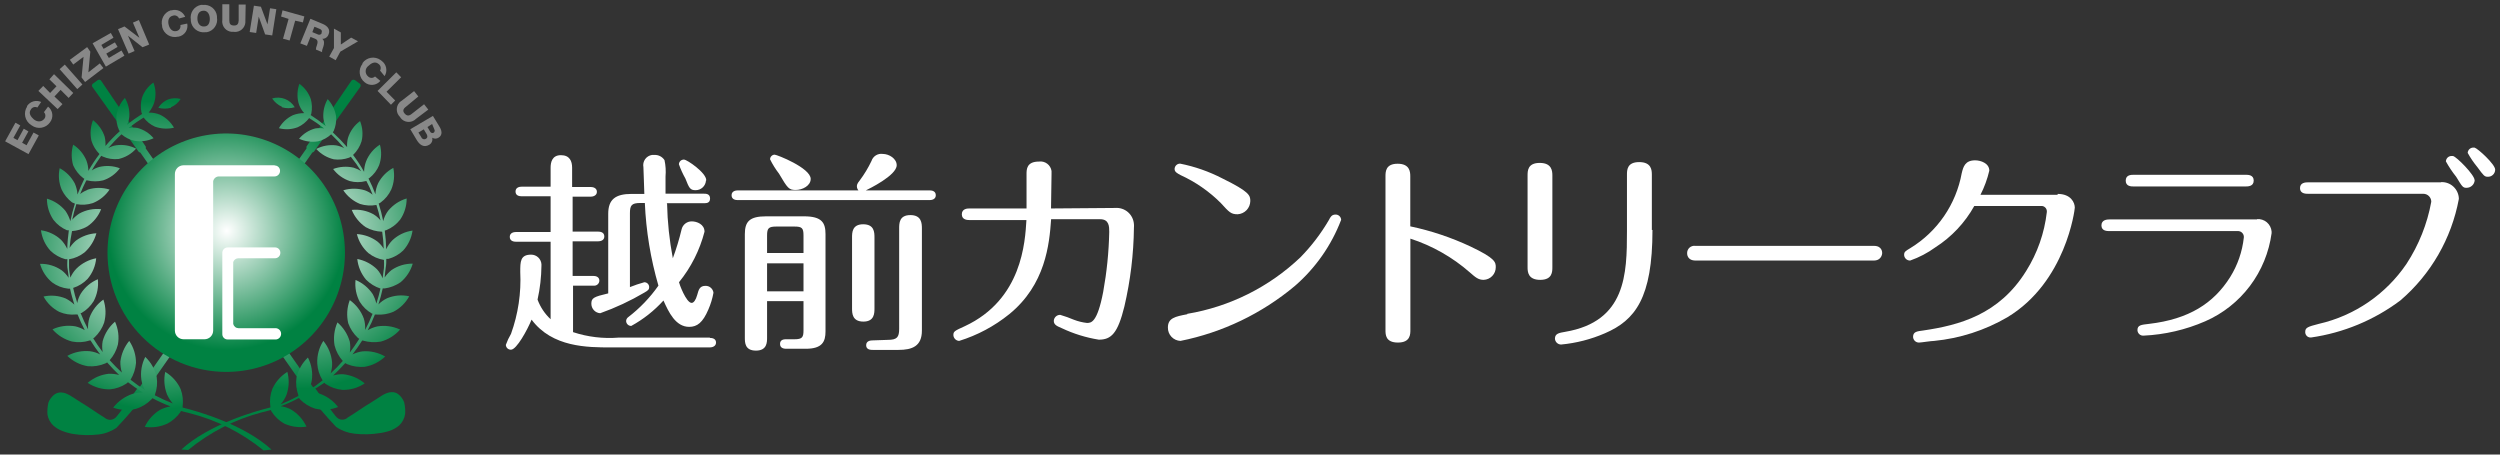
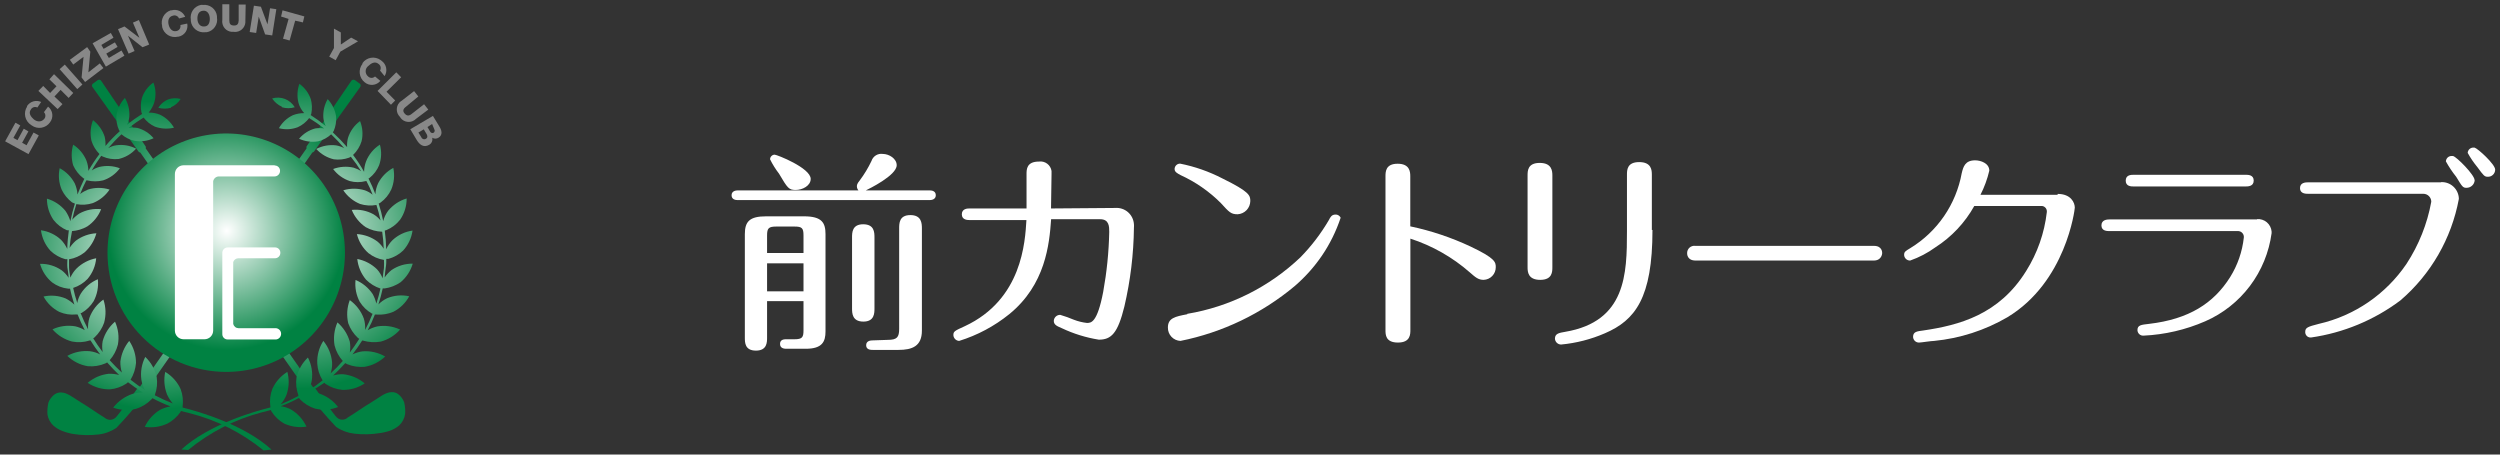
<svg xmlns="http://www.w3.org/2000/svg" width="176" height="32" viewBox="0 0 176 32" fill="none">
  <rect x="0" y="0" width="176" height="32" fill="#333333" stroke="none" />
-   <path d="M49.975 23.789C50.134 23.789 50.409 23.833 50.409 24.116C50.409 24.4 50.112 24.458 49.975 24.458H43.022C41.363 24.458 38.879 24.458 37.423 22.502C37.126 23.229 36.366 24.618 35.974 24.618C35.928 24.62 35.882 24.613 35.839 24.596C35.795 24.58 35.755 24.555 35.722 24.524C35.688 24.492 35.661 24.454 35.642 24.411C35.623 24.369 35.613 24.323 35.612 24.276C35.708 24.008 35.829 23.75 35.974 23.505C36.478 22.109 36.7 20.625 36.626 19.142C36.626 18.415 36.626 17.927 37.394 17.927C37.577 17.927 37.752 17.995 37.887 18.119C38.021 18.243 38.104 18.414 38.118 18.596V18.705C38.11 19.508 38.018 20.308 37.843 21.091C38.038 21.617 38.353 22.091 38.763 22.473V17.018H36.322C36.17 17.018 35.888 16.974 35.888 16.676C35.888 16.378 36.184 16.334 36.322 16.334H38.763V13.818H36.728C36.568 13.818 36.293 13.782 36.293 13.484C36.293 13.185 36.583 13.142 36.728 13.142H38.763V11.804C38.763 11.44 38.857 10.924 39.487 10.924C40.117 10.924 40.277 11.36 40.277 11.804V13.164H41.588C41.747 13.164 42.022 13.229 42.022 13.505C42.022 13.782 41.725 13.847 41.588 13.847H40.313V16.305H42.109C42.268 16.305 42.544 16.349 42.544 16.647C42.544 16.945 42.247 16.989 42.109 16.989H40.313V19.425H41.761C41.921 19.425 42.196 19.469 42.196 19.767C42.193 19.817 42.181 19.866 42.158 19.91C42.136 19.955 42.105 19.995 42.067 20.027C42.029 20.059 41.985 20.082 41.937 20.097C41.89 20.111 41.84 20.115 41.79 20.109H40.342V23.382C41.378 23.724 42.471 23.855 43.558 23.767H49.975V23.789ZM46.962 14.335C46.989 15.626 47.125 16.913 47.367 18.182C47.613 17.518 47.819 16.841 47.983 16.153C48.02 15.989 48.112 15.842 48.244 15.739C48.376 15.636 48.54 15.581 48.707 15.585C49.048 15.585 49.598 15.782 49.598 16.313C49.261 17.614 48.648 18.827 47.802 19.869C47.802 19.934 48.302 21.324 48.693 21.324C48.83 21.324 48.983 21.134 49.084 20.764C49.185 20.393 49.258 20.124 49.663 20.124C49.801 20.119 49.936 20.166 50.04 20.257C50.145 20.347 50.212 20.473 50.228 20.611C50.155 21.019 50.033 21.417 49.866 21.796C49.475 22.713 49.077 23.011 48.519 23.011C47.556 23.011 47.07 21.964 46.708 21.156C46.057 21.875 45.291 22.48 44.441 22.945C44.348 22.947 44.258 22.913 44.191 22.849C44.123 22.785 44.083 22.697 44.079 22.604C44.08 22.551 44.093 22.5 44.117 22.453C44.141 22.406 44.175 22.366 44.217 22.334C45.038 21.706 45.758 20.956 46.353 20.109C45.803 18.215 45.482 16.262 45.397 14.291H45.071C44.449 14.291 44.347 14.473 44.347 15.018V20.211C44.679 20.078 45.017 19.964 45.361 19.869C45.451 19.869 45.538 19.905 45.602 19.969C45.666 20.033 45.702 20.12 45.702 20.211C45.702 20.356 45.658 20.436 45.368 20.596C44.379 21.18 43.336 21.667 42.254 22.051C42.085 22.04 41.926 21.964 41.811 21.84C41.695 21.716 41.631 21.552 41.631 21.382C41.631 20.982 41.79 20.895 42.819 20.654V15.055C42.819 14.044 43.319 13.651 44.47 13.651H45.361C45.361 13.309 45.296 12.022 45.296 11.767C45.277 11.671 45.278 11.572 45.298 11.476C45.319 11.38 45.358 11.29 45.414 11.21C45.471 11.129 45.542 11.061 45.625 11.01C45.708 10.958 45.801 10.924 45.897 10.909C45.95 10.902 46.004 10.902 46.056 10.909C46.199 10.899 46.341 10.928 46.468 10.992C46.595 11.056 46.703 11.153 46.781 11.273C46.863 11.65 46.887 12.037 46.853 12.422C46.853 12.902 46.853 13.389 46.853 13.636H49.555C49.692 13.636 49.989 13.636 49.989 13.978C49.989 14.32 49.692 14.305 49.555 14.305H46.933L46.962 14.335ZM49.7 12.713C49.687 12.897 49.605 13.069 49.47 13.194C49.336 13.32 49.159 13.389 48.975 13.389C48.584 13.389 48.519 13.251 48.251 12.567C48.07 12.247 47.917 11.911 47.795 11.564C47.797 11.518 47.807 11.473 47.827 11.432C47.846 11.391 47.873 11.354 47.907 11.323C47.941 11.293 47.98 11.269 48.023 11.255C48.066 11.239 48.111 11.233 48.157 11.236C48.367 11.236 49.721 12.16 49.721 12.691" fill="white" />
  <path d="M65.445 13.403C65.605 13.403 65.88 13.447 65.88 13.745C65.88 14.043 65.583 14.087 65.445 14.087H51.938C51.778 14.087 51.503 14.043 51.503 13.745C51.503 13.447 51.8 13.403 51.938 13.403H60.433C60.368 13.329 60.33 13.234 60.325 13.134C60.325 13.033 60.325 12.945 60.528 12.698C60.847 12.271 61.124 11.813 61.353 11.331C61.406 11.168 61.514 11.03 61.658 10.939C61.803 10.849 61.974 10.812 62.143 10.836C62.606 10.836 63.128 11.178 63.128 11.629C63.128 12.356 61.143 13.309 60.955 13.403H65.445ZM54.002 21.2V23.76C54.002 24.094 54.002 24.683 53.219 24.683C52.437 24.683 52.437 24.116 52.437 23.76V16.487C52.437 15.6 52.763 15.229 53.937 15.229H56.602C57.869 15.229 58.116 15.687 58.116 16.487V23.331C58.116 24.058 57.884 24.553 56.725 24.553H55.378C55.255 24.553 54.914 24.553 54.914 24.211C54.914 23.869 55.255 23.884 55.378 23.884H55.928C56.479 23.884 56.566 23.745 56.566 23.258V21.2H54.002ZM56.566 17.811V16.574C56.566 16.058 56.464 15.949 55.928 15.949H54.661C54.11 15.949 54.002 16.065 54.002 16.574V17.811H56.566ZM56.566 18.538H54.002V20.509H56.566V18.538ZM57.073 12.596C57.073 13.076 56.493 13.374 56.015 13.374C55.537 13.374 55.45 13.258 54.842 12.225C54.599 11.91 54.388 11.571 54.212 11.214C54.214 11.129 54.247 11.048 54.307 10.988C54.366 10.927 54.446 10.891 54.53 10.887C54.69 10.887 57.073 11.825 57.073 12.596ZM61.563 21.702C61.563 22.044 61.563 22.64 60.781 22.64C59.999 22.64 59.984 22.058 59.984 21.702V16.727C59.984 16.385 59.984 15.789 60.767 15.789C61.549 15.789 61.563 16.349 61.563 16.727V21.702ZM62.49 23.927C63.157 23.927 63.301 23.738 63.301 23.149V16.094C63.301 15.723 63.301 15.142 64.091 15.142C64.88 15.142 64.902 15.723 64.902 16.094V23.273C64.902 24.378 64.214 24.633 63.251 24.633H61.44C61.317 24.633 60.977 24.633 60.977 24.305C60.977 23.978 61.317 23.963 61.44 23.963L62.49 23.927Z" fill="white" />
  <path d="M78.511 14.64C78.672 14.627 78.835 14.646 78.989 14.697C79.143 14.748 79.285 14.828 79.408 14.934C79.53 15.041 79.631 15.17 79.703 15.316C79.775 15.461 79.818 15.62 79.829 15.782C79.837 15.862 79.837 15.942 79.829 16.022C79.808 17.893 79.582 19.756 79.156 21.578C78.692 23.462 78.236 23.913 77.359 23.913C76.457 23.769 75.579 23.497 74.752 23.105C74.433 22.967 74.187 22.873 74.187 22.589C74.193 22.473 74.244 22.363 74.329 22.284C74.415 22.205 74.527 22.163 74.643 22.167C74.968 22.263 75.288 22.377 75.6 22.509C75.895 22.623 76.204 22.699 76.519 22.735C76.809 22.735 77.244 22.735 77.664 20.553C77.918 19.158 78.061 17.745 78.091 16.327C78.091 15.964 78.091 15.433 77.454 15.433H73.999C73.876 17.193 73.608 20.044 71.044 22.124C69.999 22.966 68.804 23.603 67.524 24C67.418 23.995 67.318 23.95 67.243 23.875C67.168 23.799 67.123 23.699 67.118 23.593C67.118 23.338 67.191 23.294 67.915 22.967C71.964 21.084 72.166 17.025 72.26 15.491H68.241C68.139 15.491 67.712 15.491 67.712 15.091C67.712 14.691 68.103 14.676 68.234 14.676H72.268V12.262C72.268 11.927 72.268 11.374 73.144 11.374C73.349 11.345 73.556 11.399 73.722 11.523C73.887 11.646 73.997 11.831 74.028 12.036C74.035 12.114 74.035 12.192 74.028 12.269L73.992 14.676L78.511 14.64Z" fill="white" />
-   <path d="M83.582 22.094C86.573 21.595 89.347 20.21 91.549 18.116C92.326 17.323 93.002 16.436 93.562 15.476C93.656 15.287 93.751 15.105 94.019 15.105C94.069 15.103 94.119 15.111 94.167 15.129C94.214 15.147 94.257 15.173 94.294 15.208C94.331 15.242 94.361 15.284 94.382 15.33C94.403 15.376 94.415 15.426 94.417 15.476C93.731 17.275 92.611 18.874 91.158 20.131C88.837 22.075 86.068 23.405 83.104 24C82.862 23.99 82.634 23.886 82.469 23.709C82.303 23.532 82.214 23.297 82.22 23.054C82.22 22.393 82.727 22.284 83.582 22.123M85.943 14.291C85.123 13.472 84.164 12.807 83.111 12.327C82.857 12.189 82.691 12.102 82.691 11.891C82.695 11.79 82.738 11.694 82.811 11.625C82.884 11.556 82.981 11.518 83.082 11.52C84.121 11.726 85.125 12.079 86.066 12.567C87.963 13.498 88.022 13.76 88.022 14.153C88.018 14.392 87.924 14.622 87.759 14.794C87.594 14.967 87.369 15.071 87.131 15.084C86.66 15.084 86.537 14.945 85.943 14.291Z" fill="white" />
+   <path d="M83.582 22.094C86.573 21.595 89.347 20.21 91.549 18.116C92.326 17.323 93.002 16.436 93.562 15.476C93.656 15.287 93.751 15.105 94.019 15.105C94.069 15.103 94.119 15.111 94.167 15.129C94.214 15.147 94.257 15.173 94.294 15.208C94.331 15.242 94.361 15.284 94.382 15.33C93.731 17.275 92.611 18.874 91.158 20.131C88.837 22.075 86.068 23.405 83.104 24C82.862 23.99 82.634 23.886 82.469 23.709C82.303 23.532 82.214 23.297 82.22 23.054C82.22 22.393 82.727 22.284 83.582 22.123M85.943 14.291C85.123 13.472 84.164 12.807 83.111 12.327C82.857 12.189 82.691 12.102 82.691 11.891C82.695 11.79 82.738 11.694 82.811 11.625C82.884 11.556 82.981 11.518 83.082 11.52C84.121 11.726 85.125 12.079 86.066 12.567C87.963 13.498 88.022 13.76 88.022 14.153C88.018 14.392 87.924 14.622 87.759 14.794C87.594 14.967 87.369 15.071 87.131 15.084C86.66 15.084 86.537 14.945 85.943 14.291Z" fill="white" />
  <path d="M99.291 23.222C99.291 23.535 99.291 24.116 98.415 24.116C97.538 24.116 97.538 23.556 97.538 23.236V12.422C97.538 12.102 97.538 11.527 98.393 11.527C99.247 11.527 99.284 12.095 99.284 12.415V15.935C100.746 16.242 102.167 16.718 103.521 17.353C105.273 18.182 105.302 18.458 105.302 18.807C105.304 19.039 105.216 19.262 105.056 19.429C104.897 19.596 104.678 19.694 104.448 19.702C104.071 19.702 103.868 19.52 103.477 19.178C102.257 18.109 100.832 17.299 99.291 16.8V23.222Z" fill="white" />
  <path d="M109.287 18.807C109.287 19.127 109.287 19.702 108.432 19.702C107.577 19.702 107.541 19.142 107.541 18.822V12.364C107.541 12.036 107.541 11.469 108.396 11.469C109.25 11.469 109.287 12.036 109.287 12.356V18.807ZM116.334 16.189C116.334 20.982 115.117 22.545 112.988 23.462C112.007 23.888 110.966 24.156 109.902 24.255C109.791 24.255 109.683 24.212 109.602 24.134C109.521 24.057 109.473 23.952 109.468 23.84C109.468 23.476 109.772 23.433 110.192 23.36C114.472 22.633 114.538 19.287 114.538 16.269V12.305C114.538 11.978 114.538 11.411 115.399 11.411C116.261 11.411 116.29 11.978 116.29 12.298V16.189H116.334Z" fill="white" />
  <path d="M131.927 17.309C132.506 17.309 132.506 17.767 132.506 17.818C132.506 17.869 132.463 18.342 131.912 18.342H119.368C118.774 18.342 118.774 17.884 118.774 17.833C118.771 17.758 118.784 17.684 118.813 17.615C118.842 17.546 118.886 17.484 118.941 17.434C118.997 17.384 119.062 17.347 119.133 17.326C119.205 17.304 119.28 17.298 119.353 17.309H131.927Z" fill="white" />
  <path d="M144.856 13.651C145.798 13.651 146.066 14.269 146.066 14.618C146.066 14.735 145.45 19.855 141.307 22.342C139.731 23.258 137.977 23.823 136.165 24C135.962 24 135.245 24.116 135.107 24.116C134.999 24.12 134.893 24.081 134.813 24.008C134.734 23.934 134.686 23.832 134.68 23.724C134.68 23.36 134.933 23.324 135.404 23.265C137.917 22.895 140.735 22.16 142.647 19.069C143.432 17.818 143.927 16.407 144.096 14.938C144.103 14.888 144.1 14.837 144.087 14.788C144.075 14.739 144.053 14.693 144.023 14.652C143.992 14.612 143.954 14.578 143.911 14.552C143.868 14.526 143.82 14.509 143.77 14.502H138.989C138.33 15.684 137.389 16.683 136.252 17.411C135.708 17.806 135.11 18.12 134.477 18.342C134.37 18.346 134.266 18.308 134.186 18.236C134.106 18.164 134.057 18.064 134.05 17.956C134.05 17.731 134.122 17.687 134.484 17.469C135.425 16.896 136.235 16.129 136.859 15.219C137.483 14.309 137.908 13.276 138.106 12.189C138.214 11.738 138.345 11.287 139.047 11.287C139.453 11.287 140.047 11.498 140.047 12.015C139.909 12.605 139.7 13.177 139.424 13.716H144.856V13.651Z" fill="white" />
  <path d="M158.893 15.425C159.144 15.405 159.393 15.486 159.586 15.649C159.778 15.813 159.899 16.046 159.921 16.298V16.415C159.739 17.765 159.214 19.045 158.396 20.132C157.577 21.218 156.494 22.075 155.249 22.618C153.874 23.217 152.401 23.56 150.904 23.629C150.85 23.633 150.796 23.626 150.746 23.609C150.695 23.591 150.648 23.564 150.608 23.528C150.568 23.492 150.536 23.448 150.513 23.399C150.491 23.35 150.478 23.297 150.476 23.244C150.476 22.88 150.744 22.865 151.295 22.8C154.105 22.473 155.843 21.345 156.995 19.52C157.525 18.675 157.857 17.72 157.965 16.727C157.971 16.673 157.967 16.618 157.951 16.565C157.936 16.512 157.91 16.463 157.876 16.421C157.842 16.378 157.799 16.343 157.751 16.317C157.703 16.291 157.65 16.274 157.596 16.269H148.521C148.347 16.269 147.941 16.269 147.941 15.869C147.941 15.469 148.34 15.447 148.521 15.447H158.893V15.425ZM158.096 12.305C158.262 12.305 158.661 12.305 158.661 12.713C158.661 13.12 158.262 13.127 158.096 13.127H150.216C150.042 13.127 149.651 13.127 149.651 12.72C149.651 12.313 150.02 12.305 150.216 12.305H158.096Z" fill="white" />
  <path d="M171.85 12.822C172.166 12.806 172.475 12.916 172.71 13.129C172.945 13.342 173.086 13.639 173.103 13.956C173.103 13.956 173.103 13.956 173.103 14.007C172.586 16.791 171.134 19.312 168.989 21.149C167.142 22.535 164.978 23.433 162.695 23.76C162.596 23.768 162.498 23.737 162.422 23.673C162.346 23.609 162.299 23.517 162.289 23.418V23.367C162.289 23.069 162.449 23.003 163.245 22.8C165.764 22.225 167.972 20.712 169.423 18.567C170.287 17.243 170.878 15.76 171.162 14.204C171.162 14.056 171.104 13.915 171.001 13.81C170.898 13.705 170.758 13.645 170.611 13.643H162.499C162.333 13.643 161.92 13.643 161.92 13.243C161.92 12.844 162.326 12.836 162.499 12.836H171.835L171.85 12.822ZM174.218 12.698C174.205 12.843 174.139 12.977 174.031 13.074C173.924 13.171 173.783 13.224 173.639 13.222C173.385 13.222 173.342 13.149 172.914 12.444C172.642 12.104 172.399 11.742 172.19 11.36C172.193 11.307 172.206 11.256 172.229 11.208C172.251 11.161 172.283 11.118 172.322 11.083C172.361 11.048 172.407 11.021 172.456 11.004C172.506 10.986 172.558 10.979 172.61 10.982H172.69C172.943 11.033 174.211 12.313 174.211 12.684M175.66 11.956C175.658 12.023 175.643 12.088 175.615 12.149C175.588 12.21 175.549 12.264 175.5 12.309C175.452 12.355 175.395 12.39 175.333 12.413C175.27 12.436 175.204 12.446 175.138 12.444C174.914 12.444 174.848 12.371 174.414 11.774C174.153 11.46 173.922 11.122 173.726 10.764C173.728 10.711 173.742 10.659 173.765 10.611C173.788 10.563 173.821 10.521 173.861 10.486C173.9 10.452 173.947 10.426 173.997 10.409C174.047 10.393 174.1 10.388 174.153 10.393H174.211C174.428 10.444 175.66 11.563 175.66 11.942" fill="white" />
  <path fill-rule="evenodd" clip-rule="evenodd" d="M10.227 27.586L21.989 10.735C22.034 10.728 22.076 10.704 22.105 10.669L25.35 6.138C25.378 6.106 25.394 6.065 25.394 6.022C25.394 5.979 25.378 5.938 25.35 5.906L24.98 5.636C24.942 5.613 24.897 5.604 24.852 5.612C24.808 5.62 24.769 5.644 24.741 5.68L21.583 10.306C21.57 10.351 21.57 10.399 21.583 10.444L9.799 27.302C9.772 27.302 9.745 27.309 9.72 27.32C9.695 27.331 9.673 27.347 9.655 27.367C9.655 27.367 8.315 29.251 8.148 29.389C8.038 29.497 7.889 29.557 7.735 29.556C7.602 29.549 7.475 29.498 7.373 29.411C6.801 29.062 6.294 28.684 5.743 28.357C5.193 28.029 4.744 27.629 4.295 27.629C4.132 27.622 3.971 27.671 3.839 27.767C3.647 27.914 3.499 28.11 3.411 28.335C3.347 28.606 3.323 28.885 3.339 29.164C3.384 29.474 3.535 29.759 3.766 29.971C3.933 30.114 4.121 30.229 4.324 30.313C4.58 30.42 4.847 30.498 5.121 30.546C5.714 30.643 6.319 30.658 6.917 30.589C7.376 30.54 7.817 30.378 8.199 30.116C8.914 29.369 9.584 28.58 10.205 27.753C10.219 27.729 10.226 27.701 10.226 27.673C10.226 27.645 10.219 27.617 10.205 27.593" fill="url(#paint0_radial_8635_10044)" />
  <path fill-rule="evenodd" clip-rule="evenodd" d="M21.642 27.585L9.879 10.742C9.832 10.735 9.788 10.712 9.756 10.676L6.519 6.138C6.489 6.107 6.472 6.065 6.472 6.022C6.472 5.978 6.489 5.937 6.519 5.905L6.888 5.636C6.906 5.624 6.927 5.616 6.949 5.612C6.971 5.608 6.993 5.608 7.014 5.613C7.036 5.618 7.056 5.627 7.075 5.639C7.093 5.652 7.108 5.668 7.12 5.687L10.256 10.313C10.27 10.355 10.27 10.401 10.256 10.444L22.069 27.302C22.096 27.302 22.123 27.308 22.148 27.32C22.173 27.331 22.195 27.347 22.214 27.367C22.214 27.367 23.546 29.251 23.713 29.389C23.817 29.49 23.956 29.546 24.101 29.546C24.245 29.546 24.384 29.49 24.488 29.389C25.06 29.04 25.574 28.662 26.125 28.334C26.675 28.007 27.117 27.607 27.573 27.607C27.737 27.6 27.898 27.649 28.03 27.745C28.219 27.892 28.364 28.088 28.45 28.313C28.518 28.583 28.542 28.863 28.522 29.142C28.477 29.451 28.328 29.735 28.102 29.949C27.932 30.091 27.742 30.206 27.537 30.291C27.285 30.385 27.022 30.451 26.755 30.487C26.159 30.585 25.552 30.6 24.951 30.531C24.492 30.48 24.052 30.318 23.669 30.058C22.955 29.313 22.287 28.523 21.671 27.694C21.653 27.672 21.643 27.643 21.643 27.614C21.643 27.585 21.653 27.557 21.671 27.534" fill="url(#paint1_radial_8635_10044)" />
  <path d="M7.568 17.774C7.571 16.115 8.064 14.495 8.984 13.116C9.903 11.738 11.209 10.665 12.736 10.032C14.264 9.398 15.943 9.234 17.563 9.559C19.183 9.884 20.672 10.683 21.839 11.857C23.007 13.031 23.802 14.525 24.124 16.152C24.447 17.78 24.281 19.466 23.649 20.999C23.017 22.532 21.947 23.842 20.574 24.765C19.201 25.687 17.586 26.18 15.934 26.182C14.834 26.183 13.745 25.966 12.73 25.544C11.714 25.121 10.791 24.502 10.014 23.721C9.237 22.94 8.621 22.013 8.201 20.992C7.781 19.972 7.566 18.878 7.568 17.774Z" fill="url(#paint2_radial_8635_10044)" />
  <path d="M0.362 9.949L1.087 8.64L1.427 8.829L0.942 9.709L1.231 9.869L1.673 9.062L1.999 9.251L1.557 10.051L1.869 10.225L2.361 9.331L2.731 9.534L2.006 10.851L0.362 9.949Z" fill="#888888" />
  <path d="M2.63 7.571C2.551 7.529 2.459 7.521 2.373 7.547C2.288 7.572 2.216 7.631 2.173 7.709C1.985 7.964 2.173 8.218 2.369 8.393C2.565 8.567 2.883 8.626 3.093 8.393C3.126 8.36 3.151 8.322 3.169 8.279C3.186 8.237 3.195 8.191 3.195 8.146C3.195 8.1 3.186 8.054 3.169 8.012C3.151 7.969 3.126 7.931 3.093 7.898L3.383 7.506C3.465 7.569 3.533 7.648 3.584 7.738C3.635 7.828 3.668 7.927 3.681 8.03C3.693 8.132 3.686 8.237 3.658 8.336C3.631 8.436 3.584 8.529 3.521 8.611C3.451 8.711 3.362 8.796 3.259 8.861C3.156 8.926 3.041 8.97 2.921 8.99C2.801 9.01 2.679 9.007 2.56 8.979C2.442 8.951 2.33 8.9 2.231 8.829L2.181 8.793C2.078 8.726 1.99 8.64 1.921 8.54C1.852 8.439 1.803 8.326 1.777 8.206C1.752 8.087 1.75 7.963 1.772 7.843C1.794 7.723 1.839 7.608 1.905 7.506V7.462C2.01 7.304 2.168 7.189 2.35 7.137C2.531 7.085 2.726 7.1 2.898 7.178L2.63 7.571Z" fill="#888888" />
  <path d="M2.702 6.4L3.043 6.051L3.528 6.545L3.977 6.073L3.477 5.585L3.803 5.222L5.157 6.545L4.832 6.894L4.267 6.327L3.832 6.793L4.397 7.331L4.057 7.68L2.702 6.4Z" fill="#888888" />
  <path d="M4.561 4.547L4.198 4.87L5.439 6.274L5.802 5.95L4.561 4.547Z" fill="#888888" />
  <path d="M5.744 5.454L5.881 4L5.157 4.545L4.918 4.211L6.135 3.316L6.359 3.636L6.222 5.091L7.026 4.465L7.279 4.793L5.99 5.774L5.744 5.454Z" fill="#888888" />
  <path d="M6.519 3.047L7.801 2.32L7.989 2.655L7.134 3.164L7.294 3.44L8.09 2.982L8.279 3.302L7.482 3.775L7.663 4.08L8.554 3.556L8.757 3.92L7.453 4.691L6.519 3.047Z" fill="#888888" />
  <path d="M8.308 2.051L8.764 1.862L9.814 2.662L9.358 1.593L9.778 1.411L10.502 3.135L10.031 3.324L9.01 2.516L9.474 3.593L9.054 3.775L8.308 2.051Z" fill="#888888" />
  <path d="M12.603 1.302C12.57 1.218 12.507 1.151 12.425 1.114C12.344 1.078 12.252 1.074 12.168 1.105C11.857 1.178 11.806 1.476 11.871 1.738C11.936 2 12.11 2.247 12.407 2.189C12.498 2.176 12.581 2.128 12.636 2.054C12.692 1.981 12.716 1.888 12.704 1.796C12.704 1.796 12.704 1.796 12.704 1.76L13.182 1.658C13.203 1.759 13.204 1.864 13.184 1.965C13.165 2.067 13.125 2.164 13.068 2.25C13.01 2.336 12.936 2.409 12.85 2.466C12.764 2.523 12.668 2.563 12.566 2.582H12.523C12.287 2.639 12.038 2.6 11.83 2.473C11.623 2.346 11.473 2.142 11.415 1.905C11.411 1.881 11.411 1.857 11.415 1.833C11.355 1.606 11.385 1.365 11.496 1.16C11.608 0.954 11.794 0.799 12.016 0.727H12.081C12.269 0.674 12.469 0.691 12.645 0.776C12.821 0.86 12.96 1.006 13.037 1.185L12.603 1.302Z" fill="#888888" />
  <path d="M14.275 0.349C14.392 0.334 14.511 0.342 14.625 0.373C14.739 0.405 14.846 0.459 14.939 0.532C15.032 0.605 15.109 0.696 15.167 0.799C15.225 0.903 15.261 1.017 15.275 1.134C15.275 1.134 15.275 1.2 15.275 1.229C15.296 1.345 15.293 1.464 15.268 1.579C15.243 1.695 15.195 1.804 15.128 1.9C15.061 1.997 14.975 2.079 14.876 2.143C14.777 2.206 14.666 2.249 14.55 2.269H14.435C14.198 2.298 13.96 2.231 13.773 2.084C13.586 1.937 13.464 1.721 13.435 1.484C13.432 1.452 13.432 1.42 13.435 1.389C13.393 1.154 13.445 0.911 13.581 0.715C13.717 0.518 13.925 0.384 14.159 0.342H14.246M14.391 1.862C14.695 1.862 14.79 1.542 14.768 1.265C14.746 0.989 14.601 0.72 14.283 0.756C13.964 0.793 13.884 1.076 13.899 1.353C13.913 1.629 14.072 1.898 14.391 1.862Z" fill="#888888" />
  <path d="M17.274 1.454C17.291 1.64 17.236 1.824 17.122 1.97C17.007 2.116 16.841 2.213 16.658 2.24C16.586 2.251 16.513 2.251 16.441 2.24C16.256 2.259 16.07 2.205 15.923 2.09C15.776 1.975 15.679 1.807 15.652 1.622C15.641 1.547 15.641 1.471 15.652 1.396V0.298H16.144V1.425C16.144 1.673 16.217 1.789 16.463 1.796C16.709 1.804 16.789 1.68 16.803 1.447V0.32H17.296L17.274 1.454Z" fill="#888888" />
  <path d="M17.875 0.4L18.368 0.473L18.831 1.716L19.012 0.582L19.454 0.647L19.164 2.494L18.665 2.422L18.215 1.171L18.034 2.32L17.578 2.254L17.875 0.4Z" fill="#888888" />
  <path d="M21.324 1.578L20.78 1.455L20.389 2.851L19.926 2.727L20.317 1.331L19.788 1.164L19.89 0.727L21.425 1.156L21.324 1.578Z" fill="#888888" />
-   <path d="M21.851 1.323L22.728 1.687C23.039 1.818 23.278 2.073 23.133 2.414C23.103 2.51 23.043 2.592 22.962 2.65C22.881 2.708 22.784 2.737 22.684 2.734C22.858 2.851 22.822 3.091 22.771 3.258C22.721 3.425 22.641 3.585 22.684 3.673L22.242 3.491C22.243 3.388 22.265 3.286 22.308 3.193C22.366 3.011 22.409 2.822 22.199 2.734L21.859 2.596L21.605 3.229L21.142 3.054L21.851 1.323ZM21.989 2.262L22.373 2.422C22.395 2.435 22.42 2.443 22.445 2.446C22.471 2.45 22.497 2.448 22.522 2.441C22.547 2.435 22.57 2.423 22.591 2.407C22.611 2.391 22.628 2.371 22.641 2.349V2.305C22.692 2.174 22.641 2.08 22.496 2.029L22.134 1.883L21.989 2.262Z" fill="#888888" />
  <path d="M23.959 3.636L23.633 4.24L23.177 3.986L23.51 3.382V2.015L23.995 2.284V3.135L24.72 2.647L25.205 2.909L23.959 3.636Z" fill="#888888" />
  <path d="M26.755 4.967C26.801 4.889 26.815 4.796 26.793 4.707C26.771 4.619 26.716 4.543 26.64 4.495C26.401 4.298 26.133 4.444 25.915 4.655C25.861 4.698 25.817 4.753 25.787 4.816C25.757 4.879 25.741 4.948 25.741 5.018C25.741 5.088 25.757 5.157 25.787 5.22C25.817 5.283 25.861 5.338 25.915 5.382C25.947 5.414 25.985 5.44 26.026 5.457C26.068 5.475 26.113 5.484 26.158 5.484C26.203 5.484 26.248 5.475 26.289 5.457C26.331 5.44 26.369 5.414 26.401 5.382L26.777 5.695C26.711 5.774 26.63 5.84 26.538 5.888C26.446 5.936 26.346 5.965 26.243 5.974C26.14 5.983 26.036 5.971 25.937 5.939C25.839 5.907 25.748 5.856 25.669 5.789C25.478 5.637 25.355 5.416 25.327 5.173C25.298 4.931 25.366 4.687 25.517 4.495V4.444C25.586 4.345 25.674 4.261 25.776 4.197C25.877 4.133 25.991 4.089 26.109 4.069C26.227 4.048 26.349 4.052 26.466 4.079C26.583 4.106 26.694 4.155 26.792 4.225L26.857 4.276C27.026 4.393 27.144 4.571 27.184 4.774C27.225 4.976 27.186 5.186 27.074 5.36L26.755 4.967Z" fill="#888888" />
  <path d="M27.899 5.091L28.24 5.44L27.211 6.458L27.82 7.076L27.523 7.374L26.581 6.4L27.899 5.091Z" fill="#888888" />
  <path d="M29.29 8.363C29.16 8.497 28.984 8.576 28.797 8.583C28.611 8.589 28.43 8.524 28.291 8.4C28.237 8.348 28.191 8.289 28.153 8.225C28.021 8.096 27.942 7.921 27.934 7.736C27.926 7.551 27.989 7.369 28.109 7.229C28.163 7.172 28.224 7.123 28.291 7.083L29.152 6.414L29.449 6.792L28.573 7.52C28.377 7.665 28.334 7.818 28.486 7.992C28.638 8.167 28.783 8.174 28.971 8.029L29.855 7.338L30.152 7.716L29.29 8.363Z" fill="#888888" />
  <path d="M30.478 8.16L30.92 8.887C31.094 9.149 31.195 9.505 30.869 9.694C30.803 9.737 30.727 9.76 30.648 9.76C30.57 9.76 30.493 9.737 30.427 9.694C30.452 9.79 30.445 9.892 30.405 9.983C30.366 10.074 30.297 10.149 30.21 10.196C29.834 10.415 29.544 10.196 29.341 9.862L28.885 9.098L30.478 8.16ZM29.457 9.331L29.66 9.658C29.67 9.689 29.687 9.717 29.71 9.741C29.733 9.764 29.761 9.782 29.791 9.793C29.822 9.804 29.855 9.808 29.887 9.805C29.919 9.802 29.951 9.791 29.978 9.774C30.116 9.702 30.109 9.564 30.029 9.433L29.834 9.105L29.457 9.331ZM30.094 8.945L30.283 9.265C30.303 9.307 30.338 9.339 30.381 9.355C30.424 9.371 30.472 9.37 30.514 9.353C30.535 9.341 30.552 9.326 30.566 9.308C30.581 9.29 30.591 9.269 30.597 9.246C30.603 9.224 30.605 9.201 30.602 9.178C30.599 9.155 30.591 9.133 30.58 9.113L30.42 8.727L30.094 8.945Z" fill="#888888" />
  <path d="M19.331 23.105H16.789C16.703 23.103 16.62 23.073 16.554 23.019C16.487 22.965 16.44 22.891 16.419 22.807V18.444C16.444 18.37 16.491 18.305 16.553 18.258C16.615 18.212 16.689 18.185 16.767 18.182H19.345C19.395 18.184 19.445 18.175 19.492 18.158C19.539 18.14 19.582 18.113 19.618 18.079C19.655 18.044 19.684 18.003 19.704 17.957C19.724 17.911 19.735 17.861 19.736 17.811C19.739 17.761 19.732 17.711 19.715 17.664C19.699 17.617 19.672 17.574 19.639 17.537C19.605 17.5 19.564 17.471 19.518 17.45C19.473 17.43 19.424 17.419 19.374 17.418H16.035C15.985 17.417 15.935 17.426 15.889 17.445C15.842 17.463 15.8 17.491 15.764 17.526C15.729 17.561 15.7 17.603 15.681 17.65C15.661 17.696 15.651 17.746 15.651 17.796V23.52C15.65 23.569 15.659 23.618 15.677 23.664C15.696 23.71 15.723 23.752 15.757 23.787C15.791 23.822 15.832 23.85 15.878 23.869C15.923 23.888 15.972 23.898 16.021 23.898H19.338C19.394 23.906 19.452 23.901 19.506 23.885C19.561 23.868 19.611 23.84 19.654 23.803C19.697 23.765 19.731 23.719 19.754 23.667C19.778 23.615 19.79 23.559 19.79 23.502C19.79 23.445 19.778 23.388 19.754 23.336C19.731 23.284 19.697 23.238 19.654 23.2C19.611 23.163 19.561 23.135 19.506 23.119C19.452 23.102 19.394 23.098 19.338 23.105" fill="white" />
  <path d="M19.331 11.636H12.914C12.834 11.637 12.755 11.654 12.681 11.686C12.608 11.717 12.541 11.763 12.486 11.82C12.43 11.878 12.386 11.946 12.356 12.02C12.326 12.095 12.312 12.174 12.312 12.255V23.273C12.312 23.434 12.376 23.588 12.488 23.702C12.601 23.817 12.754 23.882 12.914 23.884H14.399C14.559 23.884 14.712 23.82 14.826 23.707C14.94 23.594 15.005 23.441 15.007 23.28V12.764C15.023 12.672 15.07 12.588 15.139 12.526C15.209 12.464 15.298 12.427 15.391 12.422H19.331C19.382 12.421 19.433 12.41 19.48 12.389C19.527 12.369 19.57 12.339 19.605 12.302C19.641 12.265 19.669 12.221 19.688 12.173C19.706 12.125 19.716 12.073 19.715 12.022C19.715 11.924 19.676 11.829 19.607 11.76C19.537 11.69 19.443 11.651 19.345 11.651" fill="white" />
  <path d="M12.769 31.644C14.695 29.884 17.911 28.96 19.034 28.684C19.03 28.662 19.03 28.64 19.034 28.618C18.974 28.201 19.021 27.775 19.171 27.382C19.396 26.885 19.765 26.467 20.229 26.182C20.374 26.719 20.352 27.288 20.163 27.811C20.066 28.052 19.926 28.274 19.751 28.465C20.179 28.293 20.597 28.096 21.004 27.876V27.818C20.859 27.423 20.814 26.998 20.873 26.582C20.997 26.042 21.277 25.552 21.677 25.171C21.933 25.665 22.029 26.227 21.952 26.778C21.909 27.033 21.823 27.279 21.699 27.506C22.051 27.284 22.39 27.041 22.713 26.778C22.488 26.422 22.358 26.014 22.336 25.593C22.309 25.03 22.458 24.473 22.764 24C23.117 24.43 23.332 24.957 23.379 25.513C23.393 25.774 23.359 26.035 23.278 26.284C23.582 26.013 23.868 25.721 24.133 25.411C23.854 25.1 23.655 24.726 23.553 24.32C23.46 23.771 23.531 23.207 23.756 22.698C24.171 23.054 24.473 23.524 24.625 24.051C24.672 24.306 24.672 24.567 24.625 24.822C24.857 24.516 25.081 24.196 25.291 23.855L25.197 23.789C24.892 23.504 24.658 23.15 24.516 22.756C24.389 22.215 24.427 21.647 24.625 21.127C25.073 21.449 25.416 21.897 25.61 22.415C25.692 22.678 25.724 22.954 25.704 23.229C25.901 22.856 26.078 22.472 26.233 22.08H26.189C25.839 21.878 25.543 21.594 25.328 21.251C25.076 20.779 24.972 20.241 25.031 19.709C25.523 19.914 25.944 20.261 26.24 20.706C26.356 20.915 26.442 21.14 26.494 21.375C26.61 21.026 26.706 20.672 26.783 20.313C26.401 20.188 26.053 19.974 25.769 19.687C25.423 19.276 25.208 18.769 25.154 18.233C25.678 18.332 26.162 18.585 26.544 18.96C26.711 19.146 26.844 19.36 26.936 19.593L27.03 18.866C27.041 18.677 27.041 18.487 27.03 18.298C26.63 18.235 26.254 18.07 25.936 17.818C25.537 17.465 25.254 16.998 25.125 16.48C25.648 16.508 26.152 16.69 26.573 17.004C26.747 17.149 26.896 17.32 27.015 17.513C27.001 17.111 26.965 16.71 26.907 16.313C26.5 16.302 26.102 16.192 25.748 15.993C25.307 15.695 24.964 15.272 24.763 14.778C25.291 14.721 25.825 14.827 26.291 15.084C26.482 15.199 26.651 15.347 26.791 15.52C26.713 15.152 26.616 14.787 26.501 14.429C26.114 14.5 25.717 14.475 25.342 14.356C24.865 14.159 24.457 13.825 24.169 13.396C24.662 13.247 25.189 13.247 25.683 13.396C25.883 13.467 26.069 13.573 26.233 13.709C26.109 13.38 25.964 13.059 25.798 12.749H25.748C25.382 12.847 24.998 12.847 24.632 12.749C24.161 12.593 23.749 12.296 23.452 11.898C23.915 11.725 24.419 11.692 24.9 11.804C25.085 11.861 25.261 11.944 25.422 12.051C25.202 11.696 24.96 11.356 24.697 11.033L24.582 11.098C24.236 11.224 23.866 11.264 23.502 11.215C23.026 11.103 22.594 10.85 22.264 10.487C22.694 10.263 23.181 10.174 23.662 10.233C23.861 10.268 24.054 10.335 24.234 10.429C23.944 10.088 23.637 9.763 23.314 9.455C23.055 9.693 22.742 9.863 22.401 9.949C21.944 10.025 21.475 9.961 21.054 9.767C21.352 9.412 21.752 9.158 22.199 9.04C22.403 9.011 22.61 9.011 22.814 9.04C22.48 8.775 22.129 8.532 21.764 8.313C21.556 8.589 21.282 8.809 20.967 8.953C20.542 9.117 20.076 9.142 19.635 9.025C19.861 8.625 20.205 8.305 20.62 8.109C20.874 8.01 21.144 7.961 21.416 7.964C21.226 7.757 21.087 7.507 21.011 7.236C20.902 6.793 20.925 6.328 21.076 5.898C21.447 6.166 21.728 6.542 21.88 6.975C21.973 7.309 21.985 7.66 21.916 8L21.873 8.102C22.24 8.337 22.593 8.595 22.93 8.873C22.843 8.692 22.787 8.498 22.764 8.298C22.732 7.836 22.838 7.376 23.068 6.975C23.384 7.313 23.591 7.738 23.662 8.196C23.69 8.544 23.633 8.894 23.495 9.215L23.43 9.316C23.784 9.645 24.12 9.992 24.437 10.356C24.422 10.134 24.444 9.91 24.502 9.695C24.654 9.224 24.95 8.814 25.349 8.524C25.529 8.972 25.567 9.464 25.458 9.935C25.344 10.306 25.137 10.642 24.857 10.909C25.143 11.285 25.402 11.681 25.632 12.095C25.636 11.846 25.683 11.6 25.769 11.367C25.961 10.877 26.304 10.462 26.747 10.182C26.877 10.661 26.857 11.169 26.689 11.636C26.545 11.986 26.313 12.291 26.016 12.524L25.943 12.567C26.127 12.926 26.289 13.295 26.428 13.673C26.443 13.403 26.509 13.139 26.624 12.895C26.864 12.437 27.235 12.062 27.689 11.818C27.797 12.33 27.747 12.863 27.544 13.345C27.376 13.707 27.12 14.02 26.798 14.255C26.756 14.286 26.71 14.31 26.66 14.327C26.788 14.734 26.894 15.146 26.979 15.564C27.045 15.3 27.163 15.053 27.327 14.836C27.666 14.425 28.12 14.123 28.63 13.971C28.632 14.506 28.471 15.029 28.167 15.469C27.916 15.79 27.586 16.04 27.211 16.196L27.088 16.233C27.147 16.669 27.181 17.109 27.189 17.549C27.297 17.307 27.449 17.087 27.638 16.902C28.027 16.54 28.518 16.307 29.043 16.233C28.97 16.76 28.737 17.253 28.377 17.644C28.085 17.921 27.729 18.121 27.341 18.226C27.293 18.229 27.244 18.229 27.196 18.226C27.196 18.415 27.196 18.618 27.16 18.807C27.124 18.996 27.109 19.287 27.08 19.535C27.215 19.336 27.378 19.16 27.566 19.011C28.006 18.712 28.526 18.555 29.058 18.56C28.909 19.072 28.611 19.528 28.203 19.869C27.87 20.099 27.488 20.249 27.088 20.305H26.943C26.863 20.687 26.761 21.063 26.639 21.433C26.817 21.252 27.025 21.105 27.254 20.996C27.747 20.791 28.29 20.743 28.811 20.858C28.557 21.326 28.168 21.706 27.696 21.949C27.326 22.108 26.924 22.175 26.523 22.145H26.392C26.248 22.525 26.079 22.894 25.885 23.251C26.092 23.127 26.317 23.036 26.552 22.982C27.1 22.889 27.663 22.965 28.167 23.2C27.806 23.615 27.329 23.912 26.798 24.051C26.383 24.122 25.956 24.097 25.552 23.978C25.534 23.971 25.513 23.971 25.494 23.978C25.284 24.314 25.057 24.64 24.813 24.953C25.04 24.838 25.285 24.764 25.538 24.735C26.088 24.693 26.639 24.82 27.116 25.098C26.717 25.481 26.212 25.734 25.668 25.826C25.248 25.861 24.826 25.797 24.437 25.636L24.306 25.564C24.031 25.869 23.749 26.16 23.452 26.436C23.686 26.366 23.931 26.336 24.176 26.349C24.728 26.409 25.249 26.632 25.675 26.989C25.216 27.301 24.672 27.461 24.118 27.447C23.697 27.412 23.291 27.272 22.937 27.04C22.899 27.014 22.864 26.983 22.836 26.945C22.48 27.196 22.11 27.427 21.728 27.636C21.984 27.62 22.24 27.645 22.488 27.709C23.009 27.886 23.466 28.215 23.799 28.655C23.282 28.857 22.716 28.895 22.177 28.764C21.776 28.637 21.412 28.413 21.119 28.109C21.094 28.079 21.069 28.047 21.047 28.015C20.634 28.238 20.205 28.432 19.765 28.596C20.018 28.633 20.263 28.712 20.489 28.829C20.963 29.114 21.342 29.534 21.576 30.036C21.042 30.119 20.496 30.043 20.004 29.818C19.637 29.61 19.328 29.313 19.106 28.953L19.062 28.866L18.838 28.924C18.707 28.966 18.575 29 18.44 29.026C16.538 29.524 14.767 30.43 13.247 31.68L12.769 31.644ZM19.845 7.549C20.14 7.64 20.455 7.64 20.75 7.549C20.591 7.283 20.348 7.077 20.059 6.965C19.77 6.853 19.453 6.841 19.157 6.931C19.327 7.186 19.565 7.388 19.845 7.513" fill="url(#paint3_radial_8635_10044)" />
  <path d="M18.556 31.709C17.036 30.467 15.263 29.573 13.363 29.091L12.957 28.989L12.74 28.931C12.727 28.961 12.713 28.99 12.697 29.018C12.46 29.351 12.15 29.625 11.791 29.818C11.292 30.051 10.735 30.132 10.191 30.051C10.428 29.548 10.808 29.128 11.284 28.843C11.514 28.732 11.757 28.654 12.008 28.611C11.568 28.447 11.14 28.252 10.726 28.029C10.726 28.065 10.669 28.094 10.654 28.123C10.358 28.426 9.992 28.651 9.589 28.778C9.053 28.915 8.488 28.887 7.967 28.698C8.312 28.255 8.777 27.921 9.307 27.738C9.554 27.668 9.81 27.634 10.067 27.636C9.702 27.414 9.349 27.171 9.01 26.909L8.901 27.003C8.55 27.236 8.147 27.376 7.728 27.411C7.175 27.419 6.632 27.259 6.171 26.953C6.593 26.594 7.113 26.371 7.663 26.313C7.907 26.306 8.151 26.336 8.387 26.4C8.097 26.123 7.815 25.825 7.54 25.513C7.503 25.544 7.461 25.568 7.417 25.585C7.028 25.751 6.606 25.819 6.185 25.782C5.64 25.693 5.134 25.439 4.737 25.054C5.223 24.786 5.778 24.672 6.33 24.727C6.583 24.759 6.828 24.835 7.054 24.953C6.81 24.638 6.583 24.31 6.374 23.971H6.308C5.908 24.1 5.482 24.125 5.07 24.044C4.536 23.903 4.056 23.604 3.694 23.185C4.196 22.953 4.757 22.88 5.302 22.974C5.536 23.029 5.761 23.12 5.968 23.244C5.78 22.88 5.613 22.516 5.461 22.138H5.345C4.945 22.18 4.541 22.117 4.172 21.956C3.701 21.717 3.314 21.339 3.064 20.873C3.585 20.761 4.127 20.809 4.621 21.011C4.846 21.126 5.053 21.273 5.236 21.447C5.121 21.076 5.012 20.72 4.932 20.32H4.787C4.384 20.276 3.999 20.125 3.672 19.884C3.26 19.546 2.962 19.088 2.817 18.574C3.362 18.561 3.897 18.721 4.346 19.033C4.536 19.178 4.7 19.355 4.831 19.556C4.831 19.316 4.766 19.076 4.744 18.829C4.722 18.582 4.744 18.436 4.744 18.247H4.599C4.212 18.142 3.856 17.942 3.563 17.665C3.191 17.264 2.953 16.755 2.883 16.211C3.411 16.283 3.904 16.516 4.295 16.88C4.478 17.069 4.627 17.288 4.737 17.527C4.737 17.084 4.795 16.647 4.845 16.211H4.715C4.343 16.052 4.017 15.802 3.766 15.483C3.464 15.043 3.302 14.52 3.303 13.985C3.814 14.133 4.268 14.432 4.606 14.844C4.759 15.066 4.877 15.312 4.954 15.571C5.037 15.153 5.144 14.74 5.273 14.334L5.07 14.247C4.763 14.012 4.515 13.708 4.346 13.36C4.143 12.88 4.092 12.349 4.201 11.84C4.655 12.084 5.026 12.459 5.265 12.916C5.375 13.162 5.439 13.426 5.454 13.694C5.599 13.316 5.758 12.967 5.939 12.582L5.867 12.545C5.556 12.307 5.309 11.995 5.15 11.636C5.012 11.161 5.012 10.657 5.15 10.182C5.567 10.451 5.893 10.842 6.084 11.302C6.171 11.534 6.217 11.78 6.221 12.029C6.455 11.616 6.716 11.22 7.004 10.844C6.743 10.584 6.549 10.264 6.439 9.913C6.329 9.428 6.367 8.921 6.547 8.458C6.929 8.753 7.214 9.156 7.366 9.614C7.417 9.831 7.437 10.054 7.424 10.276C7.735 9.907 8.072 9.559 8.431 9.236C8.407 9.207 8.388 9.176 8.373 9.142C8.229 8.823 8.17 8.472 8.199 8.124C8.269 7.663 8.476 7.234 8.793 6.894C9.027 7.291 9.136 7.75 9.104 8.211C9.085 8.41 9.031 8.605 8.945 8.785C9.28 8.508 9.634 8.253 10.002 8.022C9.99 7.985 9.975 7.948 9.959 7.913C9.887 7.573 9.9 7.221 9.995 6.887C10.14 6.451 10.422 6.073 10.799 5.811C10.971 6.254 10.994 6.742 10.864 7.2C10.778 7.465 10.643 7.712 10.466 7.927C10.738 7.921 11.009 7.97 11.262 8.073C11.676 8.271 12.019 8.59 12.248 8.989C11.803 9.096 11.338 9.071 10.908 8.916C10.593 8.773 10.319 8.553 10.111 8.276C9.747 8.497 9.396 8.74 9.061 9.004C9.262 8.975 9.467 8.975 9.669 9.004C10.116 9.121 10.516 9.376 10.813 9.731C10.396 9.928 9.928 9.992 9.474 9.913C9.133 9.84 8.817 9.683 8.554 9.454C8.222 9.759 7.91 10.085 7.619 10.429C7.796 10.322 7.994 10.252 8.199 10.225C8.674 10.161 9.156 10.245 9.582 10.465C9.256 10.832 8.822 11.087 8.344 11.193C7.968 11.234 7.589 11.176 7.243 11.025L7.127 10.967C6.895 11.302 6.663 11.643 6.461 12C6.622 11.889 6.801 11.805 6.989 11.753C7.471 11.637 7.975 11.67 8.438 11.847C8.142 12.247 7.729 12.544 7.257 12.698C6.888 12.789 6.503 12.789 6.135 12.698H6.077C5.917 13.004 5.772 13.338 5.642 13.658C5.81 13.529 5.996 13.424 6.193 13.345C6.688 13.189 7.218 13.189 7.714 13.345C7.424 13.775 7.013 14.107 6.533 14.298C6.159 14.42 5.76 14.445 5.374 14.371C5.258 14.734 5.164 15.098 5.084 15.469C5.23 15.301 5.398 15.154 5.584 15.033C6.052 14.774 6.589 14.667 7.12 14.727C6.924 15.222 6.583 15.646 6.142 15.942C5.813 16.13 5.447 16.241 5.07 16.269C4.991 16.661 4.932 17.056 4.896 17.454C5.02 17.265 5.168 17.094 5.338 16.945C5.759 16.631 6.263 16.449 6.786 16.422C6.642 16.944 6.35 17.414 5.946 17.774C5.63 18.023 5.256 18.188 4.86 18.254C4.86 18.444 4.86 18.633 4.86 18.814C4.86 18.996 4.911 19.316 4.954 19.542C5.058 19.307 5.203 19.093 5.381 18.909C5.763 18.534 6.247 18.28 6.772 18.182C6.725 18.718 6.512 19.227 6.164 19.636C5.885 19.93 5.536 20.148 5.15 20.269C5.227 20.628 5.324 20.982 5.439 21.331C5.482 21.094 5.568 20.867 5.693 20.662C5.981 20.214 6.398 19.864 6.888 19.658C6.947 20.193 6.844 20.733 6.591 21.207C6.378 21.55 6.084 21.834 5.736 22.036H5.671C5.83 22.429 6.004 22.814 6.2 23.185C6.184 22.913 6.216 22.64 6.294 22.378C6.484 21.858 6.827 21.409 7.279 21.091C7.459 21.616 7.476 22.184 7.33 22.72C7.192 23.114 6.96 23.468 6.656 23.753L6.562 23.818C6.765 24.145 6.989 24.473 7.228 24.785C7.181 24.53 7.181 24.269 7.228 24.014C7.374 23.481 7.677 23.005 8.097 22.647C8.327 23.152 8.397 23.715 8.3 24.262C8.197 24.669 7.998 25.046 7.721 25.36C7.996 25.665 8.286 25.956 8.583 26.233C8.504 25.981 8.467 25.718 8.474 25.454C8.539 24.92 8.755 24.415 9.097 24C9.409 24.458 9.576 25.001 9.575 25.556C9.539 25.973 9.408 26.377 9.191 26.734C9.524 26.996 9.857 27.236 10.205 27.462C10.08 27.236 9.994 26.99 9.952 26.734C9.878 26.183 9.974 25.622 10.227 25.127C10.631 25.508 10.911 26.002 11.031 26.545C11.095 26.961 11.053 27.387 10.908 27.782V27.833C11.317 28.048 11.737 28.24 12.168 28.407C11.998 28.214 11.859 27.996 11.755 27.76C11.562 27.257 11.519 26.709 11.632 26.182C12.109 26.465 12.489 26.889 12.718 27.396C12.865 27.791 12.913 28.215 12.856 28.633V28.691C13.979 28.967 17.202 29.898 19.114 31.651L18.556 31.709ZM12.037 7.549C12.318 7.428 12.555 7.226 12.718 6.967C12.425 6.888 12.114 6.901 11.827 7.004C11.545 7.121 11.307 7.324 11.147 7.585C11.438 7.669 11.746 7.669 12.037 7.585" fill="url(#paint4_radial_8635_10044)" />
  <defs>
    <radialGradient id="paint0_radial_8635_10044" cx="0" cy="0" r="1" gradientUnits="userSpaceOnUse" gradientTransform="translate(14.486 17.583) scale(11.714 11.762)">
      <stop stop-color="white" />
      <stop offset="1" stop-color="#008242" />
    </radialGradient>
    <radialGradient id="paint1_radial_8635_10044" cx="0" cy="0" r="1" gradientUnits="userSpaceOnUse" gradientTransform="translate(17.416 15.932) scale(10.366 11.762)">
      <stop stop-color="white" />
      <stop offset="1" stop-color="#008242" />
    </radialGradient>
    <radialGradient id="paint2_radial_8635_10044" cx="0" cy="0" r="1" gradientUnits="userSpaceOnUse" gradientTransform="translate(15.958 16.249) scale(8.362 8.396)">
      <stop stop-color="white" />
      <stop offset="1" stop-color="#008242" />
    </radialGradient>
    <radialGradient id="paint3_radial_8635_10044" cx="0" cy="0" r="1" gradientUnits="userSpaceOnUse" gradientTransform="translate(21.011 16.516) scale(10.808 10.844)">
      <stop stop-color="white" />
      <stop offset="1" stop-color="#008242" />
    </radialGradient>
    <radialGradient id="paint4_radial_8635_10044" cx="0" cy="0" r="1" gradientUnits="userSpaceOnUse" gradientTransform="translate(11.063 17.97) scale(10.805 10.856)">
      <stop stop-color="white" />
      <stop offset="1" stop-color="#008242" />
    </radialGradient>
  </defs>
</svg>